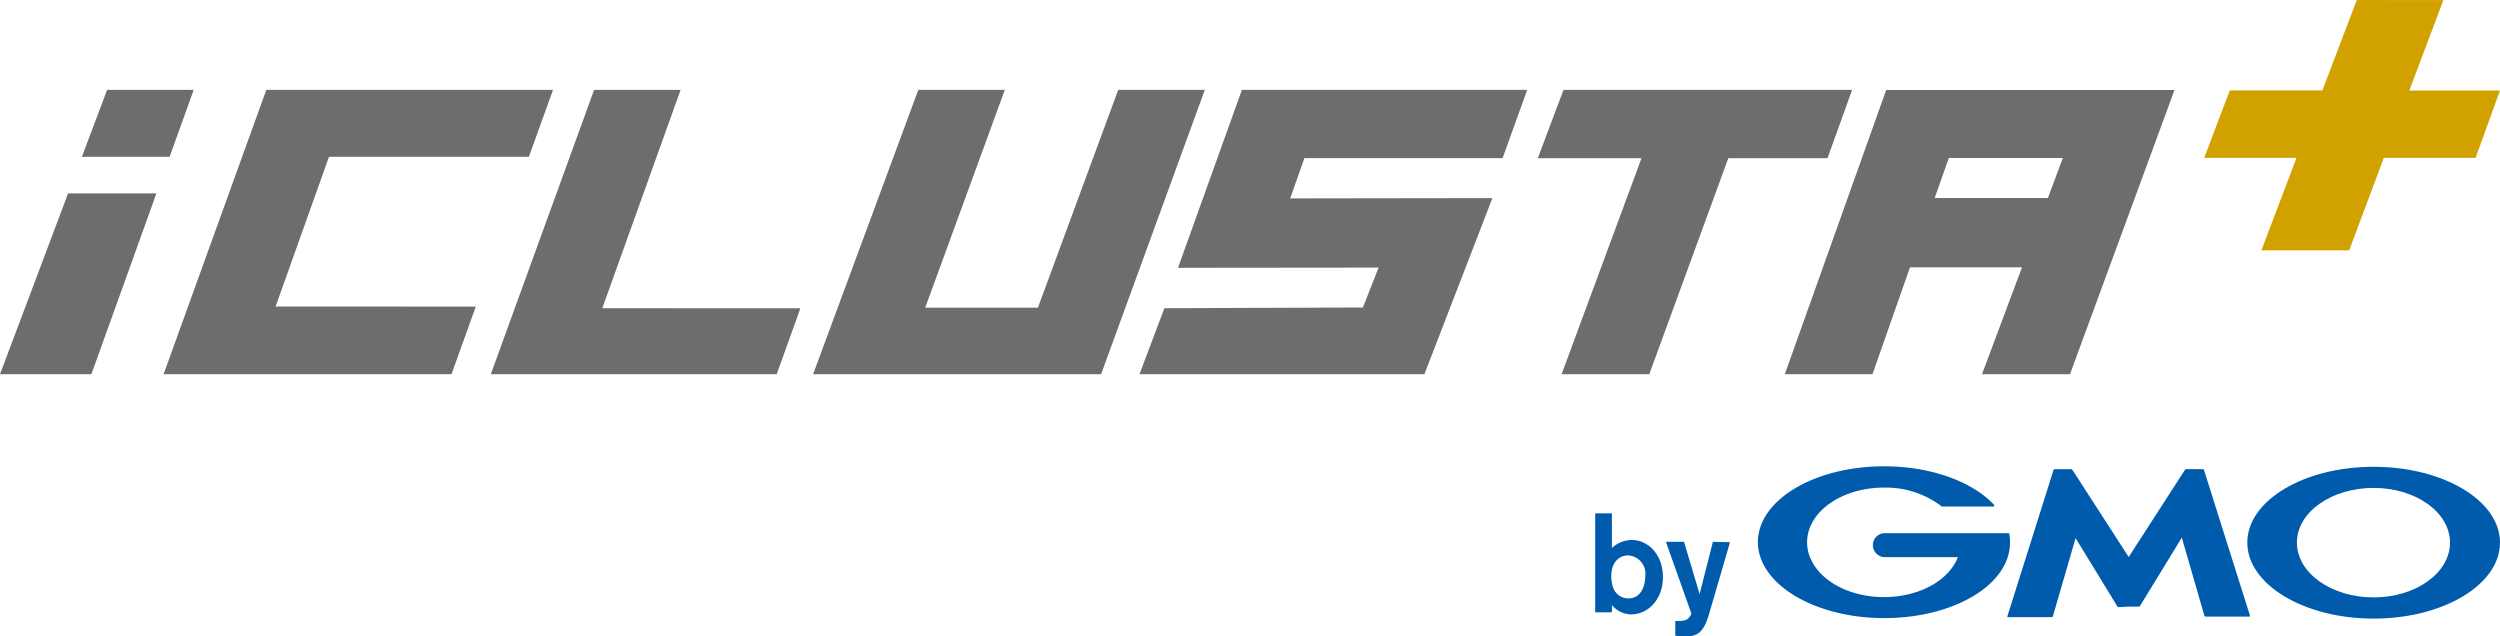
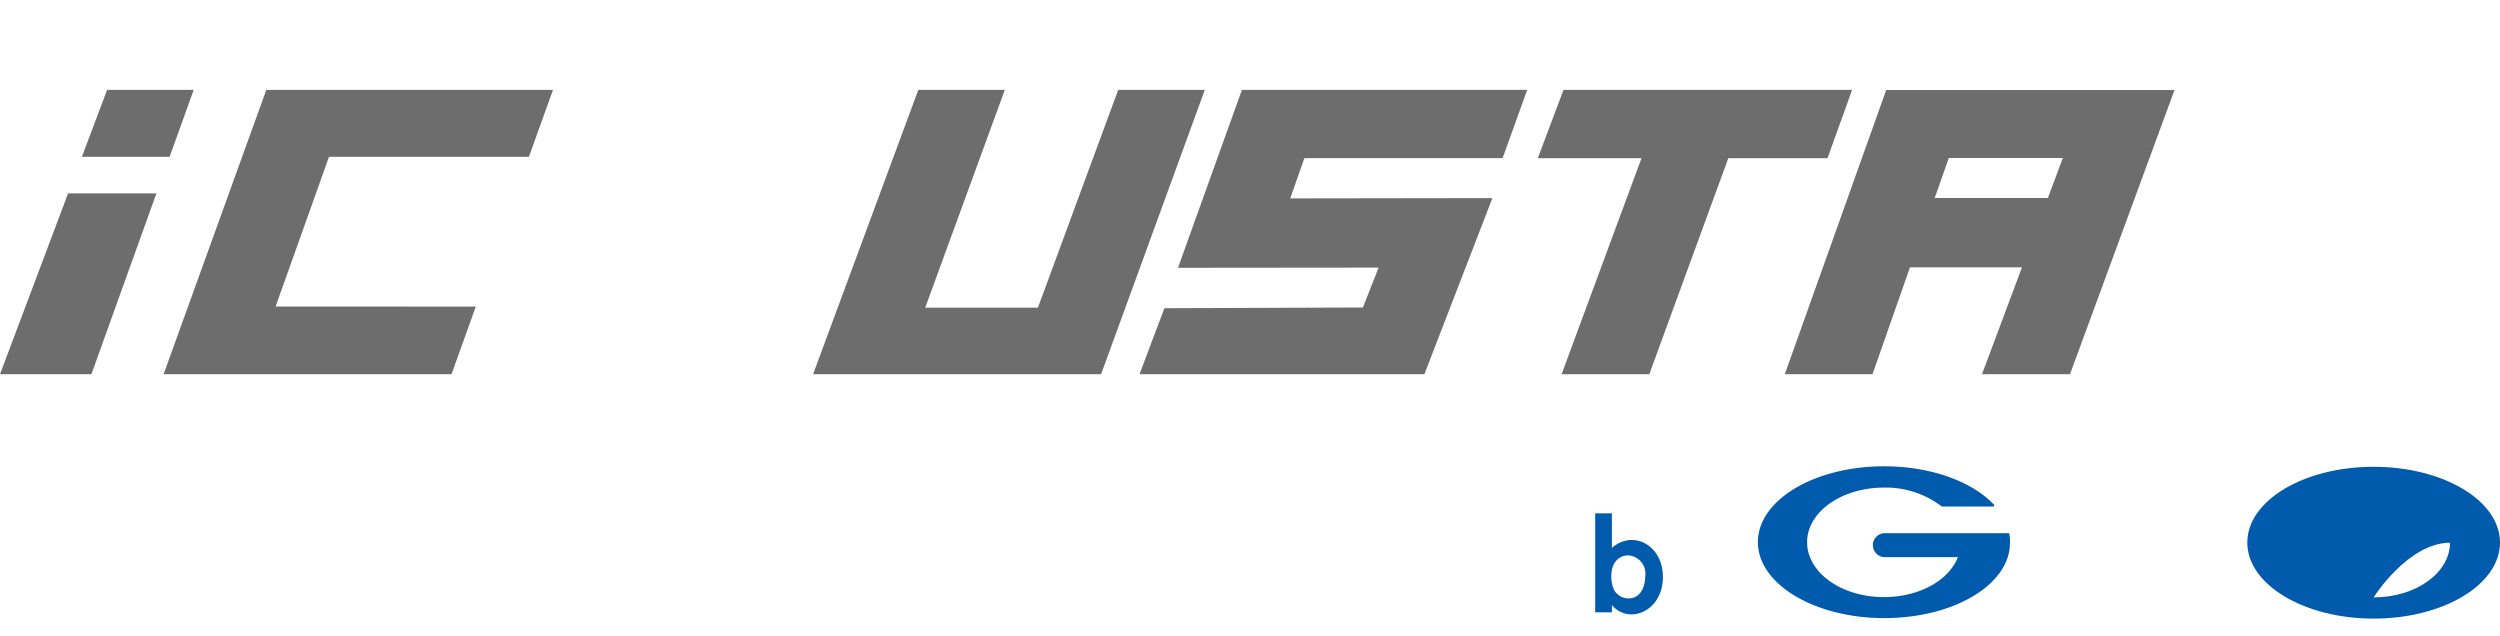
<svg xmlns="http://www.w3.org/2000/svg" viewBox="0 0 250 63.64">
  <defs>
    <style>.cls-1{fill:#d1a100;}.cls-2{fill:#6d6d6d;}.cls-3{fill:#005bac;}</style>
  </defs>
  <title>iclusta_logo</title>
  <g id="レイヤー_2" data-name="レイヤー 2">
    <g id="レイヤー_1-2" data-name="レイヤー 1">
      <g id="iclusta">
-         <polygon class="cls-1" points="250 9.05 240.93 9.05 244.34 0.01 235.68 0 232.24 9.04 222.98 9.04 220.42 15.79 229.65 15.79 226.14 25.03 234.92 25.03 238.38 15.79 247.56 15.79 250 9.05" />
        <polygon class="cls-2" points="19.37 8.99 10.71 8.99 8.19 15.68 16.96 15.68 19.37 8.99" />
        <polygon class="cls-2" points="117.8 26.78 137.86 26.76 136.29 30.75 116.44 30.82 113.95 37.42 142.44 37.42 149.24 19.81 129.02 19.84 130.44 15.81 150.26 15.81 152.72 8.99 124.19 8.99 117.8 26.78" />
        <polygon class="cls-2" points="111.82 8.99 103.79 30.77 92.52 30.77 100.48 8.99 91.83 8.99 81.31 37.42 110.11 37.42 120.48 8.99 111.82 8.99" />
-         <polygon class="cls-2" points="68.06 8.99 59.41 8.99 49.08 37.42 77.67 37.42 80.04 30.83 60.23 30.82 68.06 8.99" />
        <polygon class="cls-2" points="32.9 15.68 52.89 15.68 55.3 8.99 26.63 8.99 16.36 37.42 45.15 37.42 47.58 30.66 27.56 30.65 32.9 15.68" />
        <polygon class="cls-2" points="0 37.42 9.14 37.42 15.64 19.34 6.81 19.34 0 37.42" />
        <path class="cls-2" d="M188.62,9,178.48,37.42h8.77L191,26.73h11.2l-4,10.69H207L217.45,9ZM204.79,19.8H193.47l1.41-4h11.4Z" />
        <polygon class="cls-2" points="185.21 8.99 156.35 8.99 153.78 15.82 164.15 15.82 156.16 37.42 164.93 37.42 172.83 15.82 182.75 15.82 185.21 8.99" />
        <path class="cls-3" d="M164.52,57.67c0,.93-.43,2.17-1.66,2.17a1.63,1.63,0,0,1-1.62-1.33,3.19,3.19,0,0,1-.11-.9c0-1.5.9-2.07,1.66-2.07A1.83,1.83,0,0,1,164.52,57.67Zm-5-6.34v9.9h1.67V60.5a2.53,2.53,0,0,0,1.92.94c1.67,0,3.18-1.46,3.18-3.74S164.78,54,163.19,54a2.94,2.94,0,0,0-2,.8V51.33Z" />
-         <path class="cls-3" d="M173,54.22l-1.78,6.11-.39,1.32c-.48,1.47-1,2-2.3,2a5.57,5.57,0,0,1-1-.08V62.09a3.14,3.14,0,0,0,.45,0,1.43,1.43,0,0,0,.76-.18,1,1,0,0,0,.39-.58l-2.54-7.15h1.81l1.56,5.23,1.33-5.23Z" />
-         <path class="cls-3" d="M212.87,60.66h1a.17.17,0,0,0,.14-.08l4.17-6.82,2.26,7.81a.14.14,0,0,0,.12.09h4.37c.06,0,.08,0,.07-.09L220.4,47a.14.14,0,0,0-.12-.09h-1.65a.2.2,0,0,0-.14.08l-5.62,8.71L207.25,47a.18.18,0,0,0-.14-.08h-1.64a.13.13,0,0,0-.12.09l-4.61,14.61a.06.06,0,0,0,.06.09h4.37a.12.12,0,0,0,.12-.09l2.27-7.81,4.17,6.82a.14.14,0,0,0,.13.08Z" />
        <path class="cls-3" d="M200.93,53.39h0a.09.09,0,0,0-.09-.07H188.38a1.2,1.2,0,0,0,0,2.39h7.41c-.89,2.33-3.87,4-7.41,4-4.23,0-7.67-2.45-7.67-5.48s3.44-5.47,7.67-5.47a9.18,9.18,0,0,1,5.8,1.89h0l.05,0h5.09a.1.1,0,0,0,.1-.1.09.09,0,0,0,0-.06h0c-2.17-2.31-6.29-3.86-11-3.86-7,0-12.63,3.39-12.63,7.58s5.65,7.6,12.63,7.6S201,58.46,201,54.26A4.28,4.28,0,0,0,200.93,53.39Z" />
-         <path class="cls-3" d="M237.36,46.68c-7,0-12.63,3.39-12.63,7.58s5.66,7.6,12.63,7.6S250,58.46,250,54.26,244.34,46.68,237.36,46.68Zm0,13.06c-4.23,0-7.67-2.45-7.67-5.48s3.44-5.47,7.67-5.47S245,51.24,245,54.26,241.6,59.74,237.36,59.74Z" />
+         <path class="cls-3" d="M237.36,46.68c-7,0-12.63,3.39-12.63,7.58s5.66,7.6,12.63,7.6S250,58.46,250,54.26,244.34,46.68,237.36,46.68Zm0,13.06s3.44-5.47,7.67-5.47S245,51.24,245,54.26,241.6,59.74,237.36,59.74Z" />
      </g>
    </g>
  </g>
</svg>